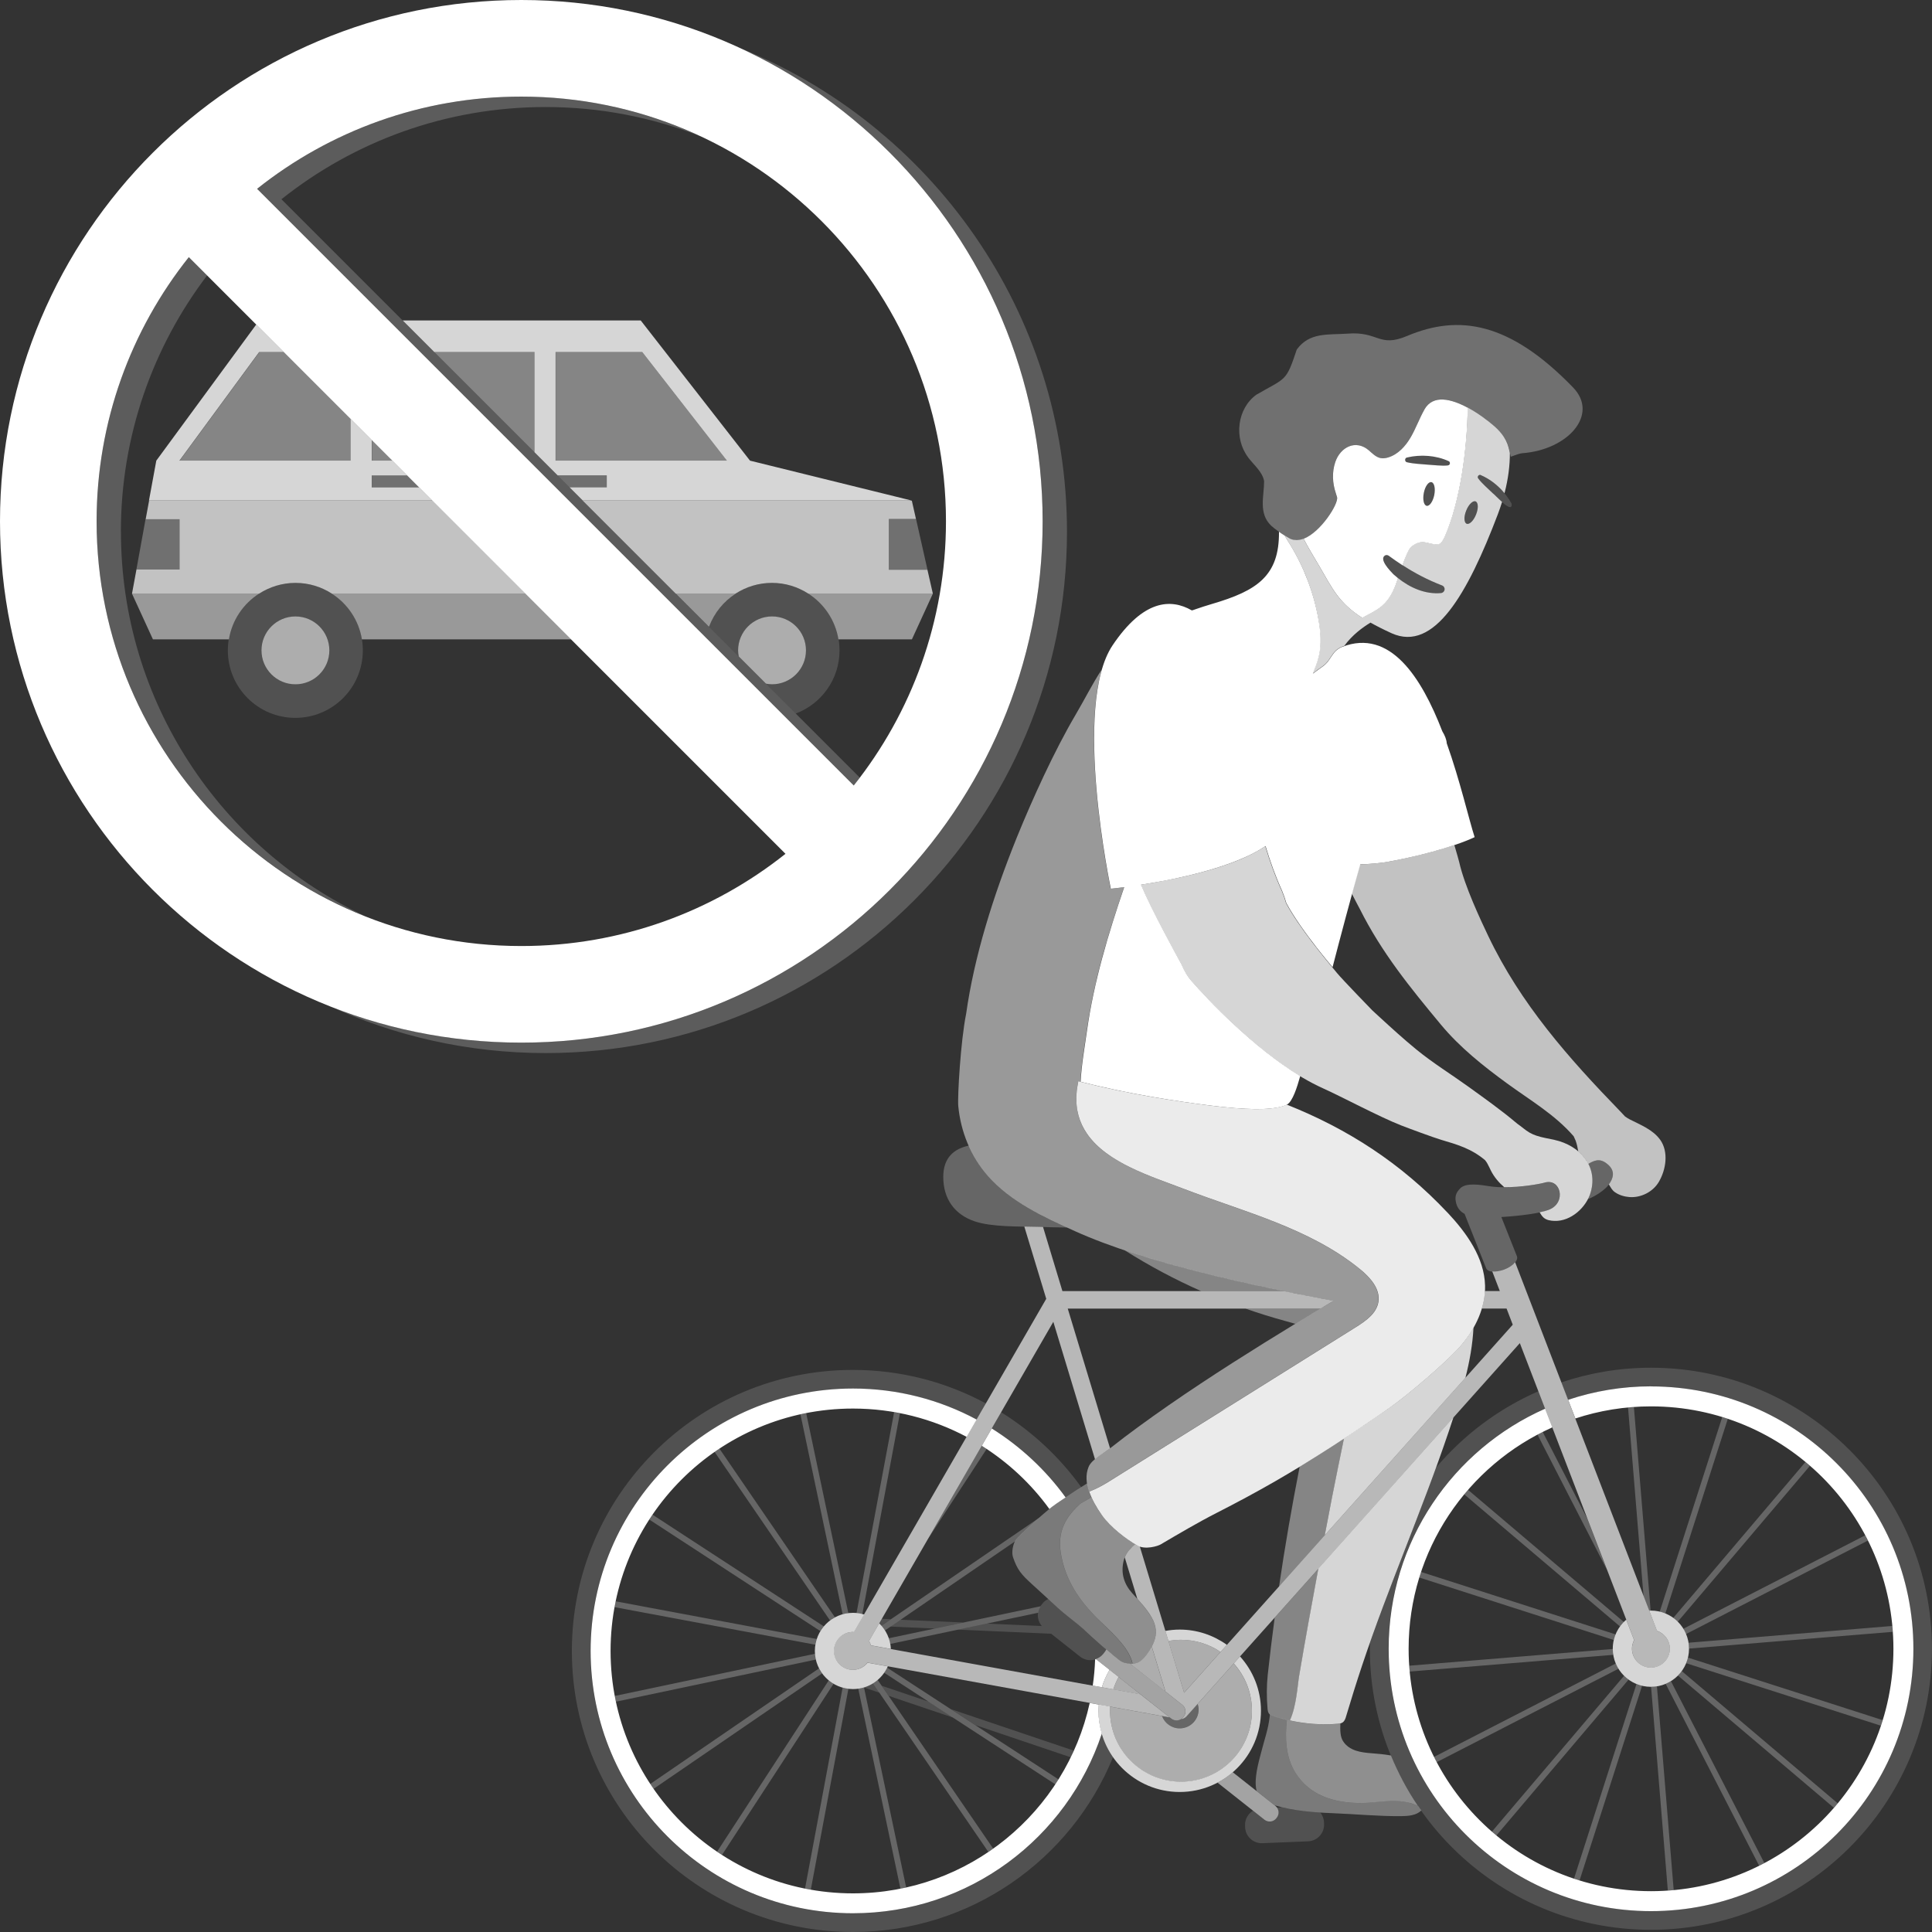
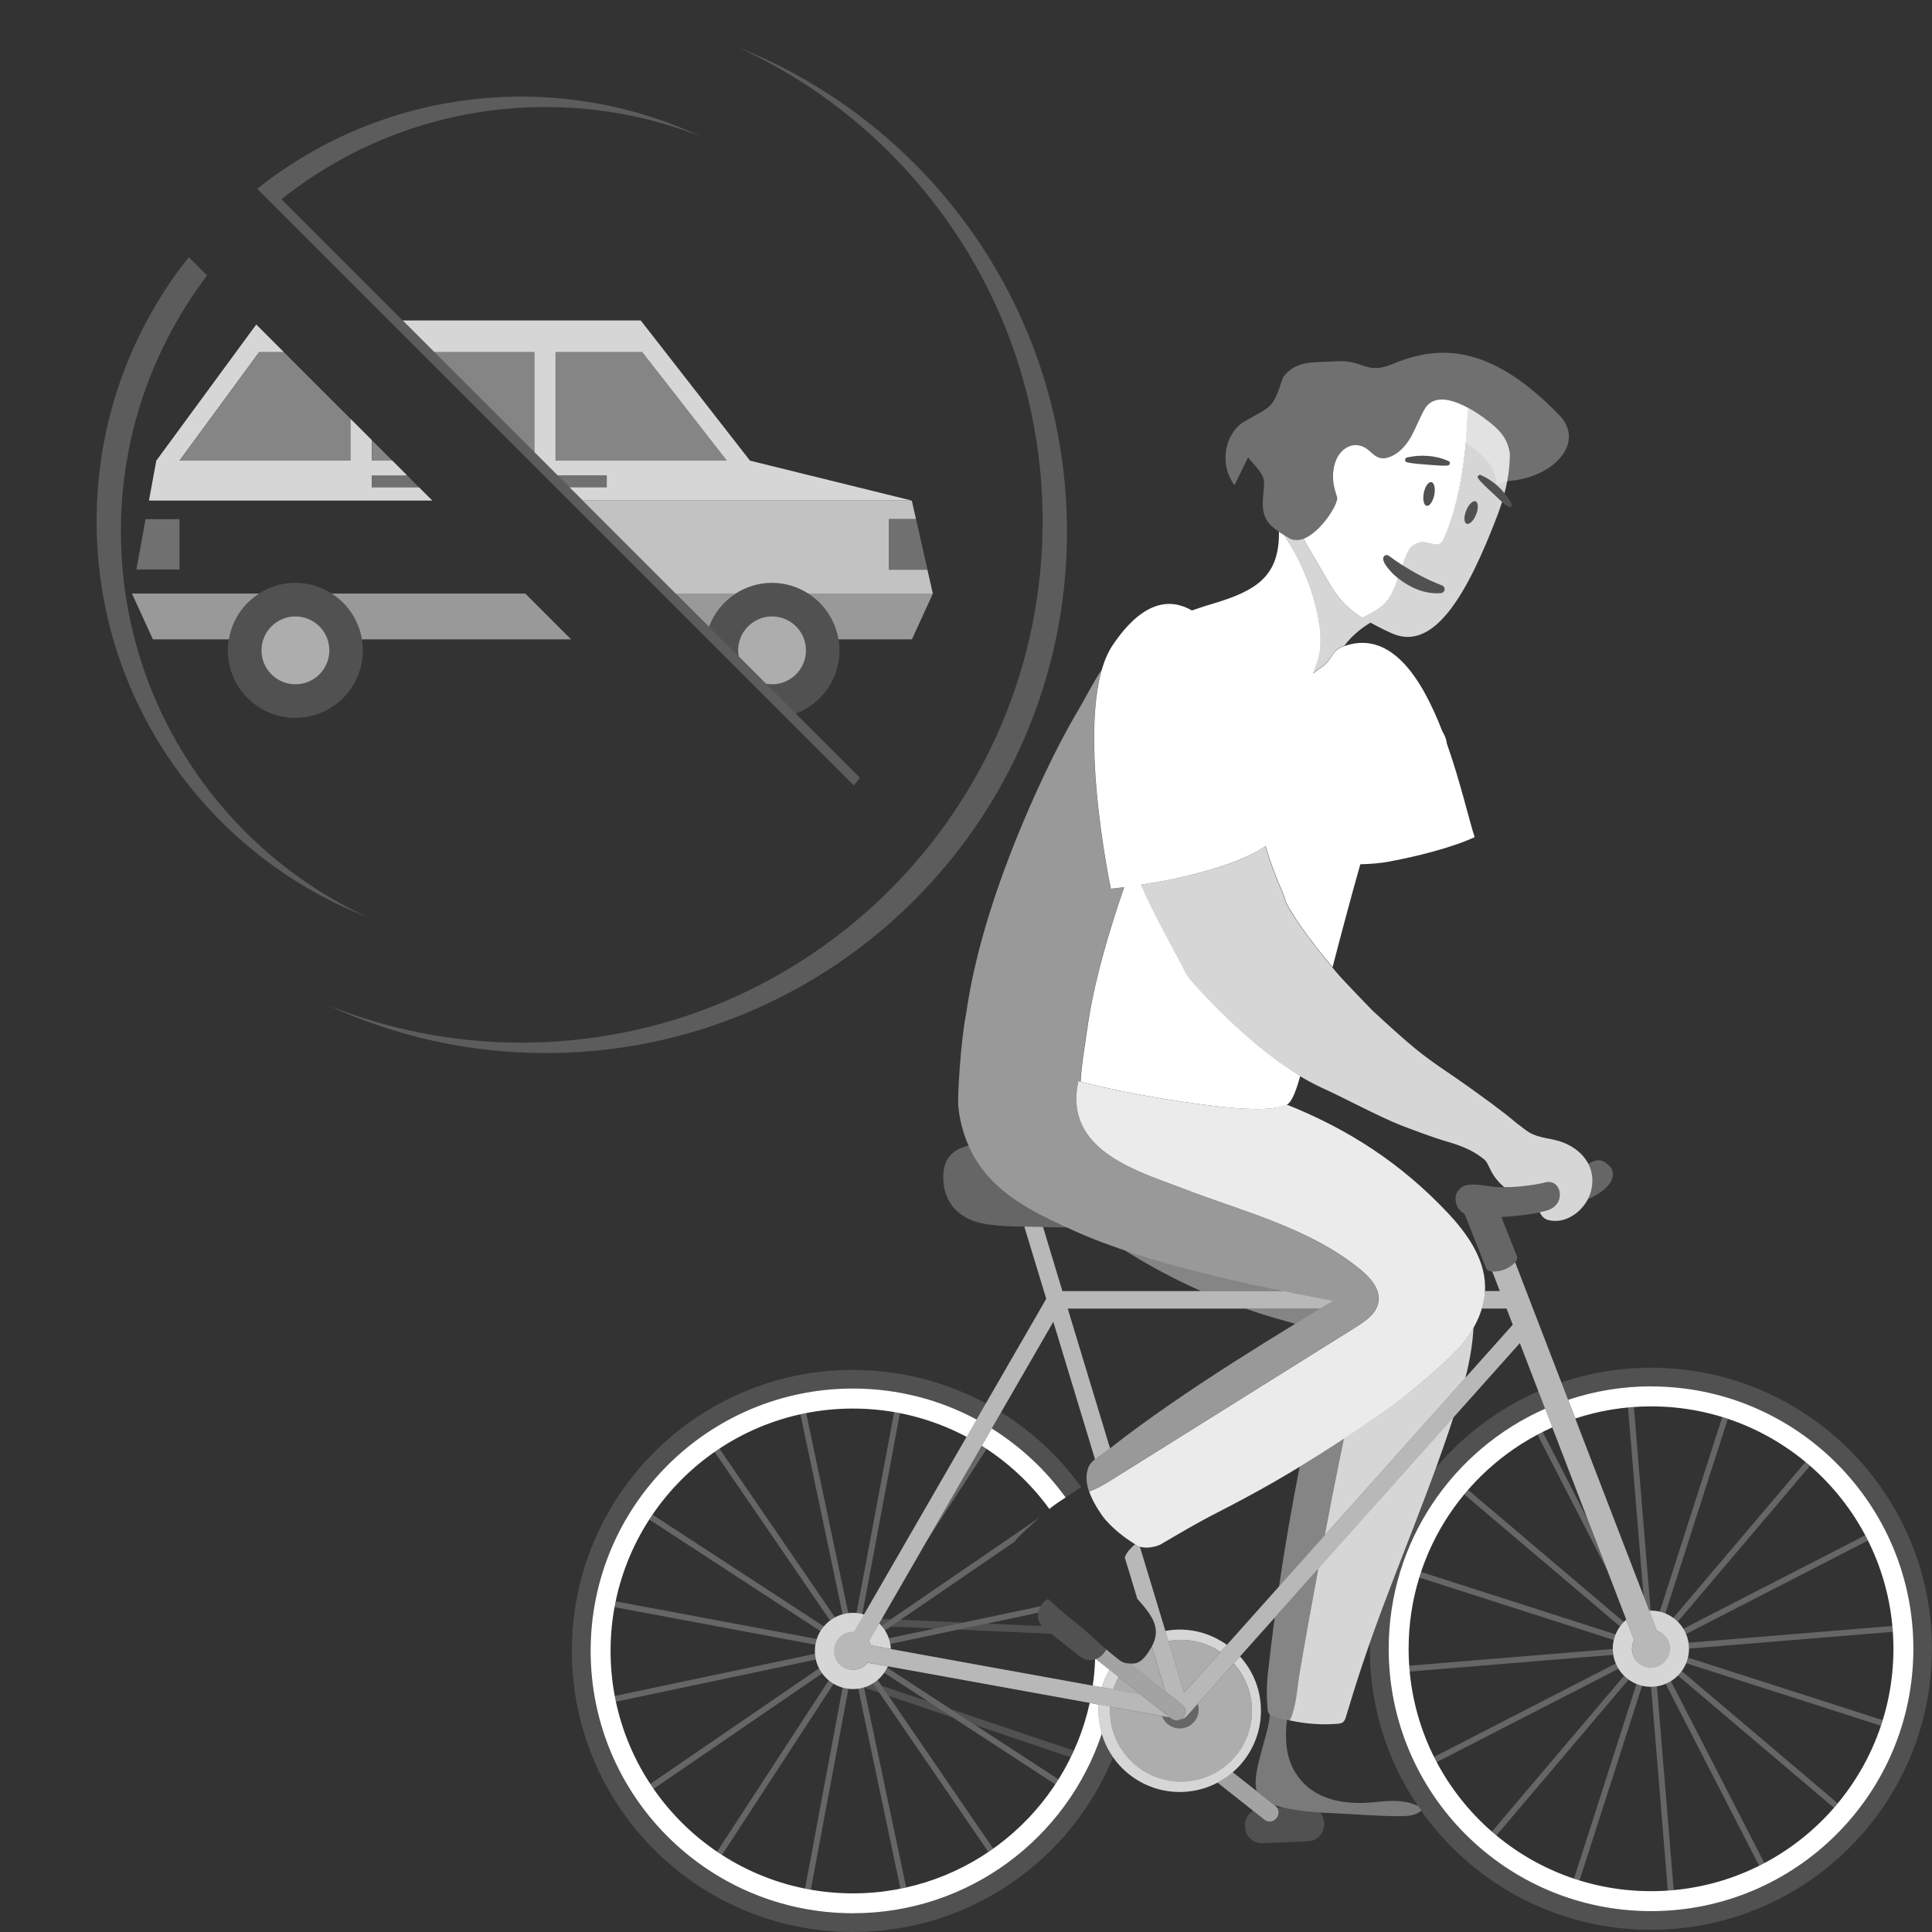
<svg xmlns="http://www.w3.org/2000/svg" viewBox="0 0 300 300">
  <rect x="0" y="0" width="300" height="300" fill="#333333" stroke="none" />
  <g fill="#fff">
    <path d="m 224.78 188.31 c -7.27 -7.73 -15.52 -13.02 -24.98 -16.79 -1.16 .62 -3.67 .72 -4.9 .7 -2.04 -.03 -4.35 -.23 -6.95 -.55 -3.01 -.38 -6.01 -.82 -8.99 -1.33 -3.8 -.65 -7.52 -1.44 -11.19 -2.36 -.11 -.03 -.22 -.06 -.33 -.09 -.13 .66 -.24 1.33 -.28 1.99 -.17 2.46 .47 4.47 1.62 6.15 3.13 4.58 10.08 6.67 15.03 8.57 9.33 3.59 19.48 6.05 27.38 12.48 1.57 1.28 3.16 3.05 2.85 5.06 -.28 1.81 -1.98 2.99 -3.53 3.96 -12.72 7.95 -25.43 15.9 -38.15 23.85 -1 .63 -2.11 1.26 -3.23 1.65 .42 1.23 1.13 2.47 1.96 3.66 1.31 1.87 3.77 3.73 5.47 4.71 1.26 .73 3.25 .1 3.66 -.15 2.71 -1.59 5.72 -3.38 8.82 -4.96 3.02 -1.54 6 -3.14 8.94 -4.83 6.06 -3.49 11.9 -7.34 17.64 -11.31 2.77 -1.92 9.18 -7.33 11.35 -9.91 s 3.72 -5.83 3.63 -9.2 c -.12 -4.33 -2.85 -8.14 -5.81 -11.3 z" opacity=".9" />
-     <path d="m 175.82 247.4 c -1.21 -1.34 -1.88 -3.07 -1.3 -5.2 .29 -1.06 1.01 -1.77 1.74 -2.42 -1.68 -1.01 -3.94 -2.76 -5.18 -4.53 -.63 -.9 -1.19 -1.83 -1.61 -2.76 -.56 .32 -1.12 .64 -1.68 .97 -2.18 1.96 -3.63 4.19 -3.07 7.69 .68 4.26 2.93 7.45 5.85 10.34 1.74 1.73 4.09 3.68 5.04 6 .11 .26 .19 .54 .26 .82 .09 -.01 .18 -.01 .27 -.01 .81 -.08 1.45 -.72 1.92 -1.38 1.09 -1.5 1.79 -2.97 1.2 -4.78 -.53 -1.63 -2.32 -3.48 -3.44 -4.74 z m 40.16 25.19 c -1 -.18 -2.01 -.27 -2.92 -.34 -1.71 -.12 -3.57 -.37 -4.53 -1.91 -.43 -.69 -.44 -1.69 -.4 -2.72 -.15 .04 -.3 .05 -.45 .06 -2.47 .19 -4.96 .01 -7.38 -.52 -.16 -.04 -.31 -.08 -.47 -.12 -.31 2.81 -.22 5.72 1.3 8.19 2.22 3.6 6.02 4.71 10 4.74 2.69 .02 4.99 -.7 7.68 -.04 .47 .12 .93 .28 1.37 .5 -1.66 -2.45 -3.06 -5.08 -4.2 -7.84 z" opacity=".45" />
    <path d="m 220.18 280.43 c -.44 -.21 -.91 -.38 -1.37 -.5 -2.7 -.67 -4.99 .05 -7.68 .04 -3.97 -.02 -7.78 -1.13 -10 -4.74 -1.53 -2.48 -1.61 -5.39 -1.3 -8.19 -.75 -.18 -1.49 -.38 -2.21 -.63 -.15 -.05 -.3 -.12 -.42 -.21 -.05 .41 -.1 .82 -.17 1.22 -.23 1.43 -.71 2.81 -1.07 4.22 -.35 1.37 -1.07 3.67 -.97 5.53 .02 .33 .06 .65 .14 .94 l 2.81 2.22 c 2.91 .87 5.95 1.1 8.98 1.22 3.56 .14 7.12 .49 10.69 .46 1.1 -.01 2.33 -.12 3.09 -.88 -.17 -.24 -.34 -.47 -.5 -.71 z" opacity=".35" />
-     <path d="m 170.56 251.49 c -2.91 -2.89 -5.17 -6.08 -5.85 -10.34 -.56 -3.5 .89 -5.73 3.07 -7.69 .56 -.32 1.12 -.64 1.68 -.97 -.13 -.3 -.25 -.6 -.35 -.9 -.14 -.42 -.24 -.84 -.31 -1.25 -1.99 1.22 -5.06 3.31 -5.45 3.62 -1.68 1.38 -5.11 4.43 -5.62 5.15 -.44 .63 -.68 1.93 -.44 2.66 .68 2.02 1.34 2.74 2.89 4.16 1.34 1.21 2.66 2.44 3.99 3.66 1.4 1.29 2.88 2.29 4.28 3.57 1.72 1.58 3.52 3.21 5.37 4.63 .6 .46 1.28 .55 2.02 .51 -.07 -.28 -.16 -.56 -.26 -.82 -.95 -2.32 -3.3 -4.27 -5.04 -6 z" opacity=".35" />
    <path d="m 198.05 280.43 l -6.63 -5.24 c -.72 .62 -1.51 1.17 -2.36 1.62 l 7.29 5.76 c .56 .44 1.38 .35 1.82 -.21 l .09 -.11 c .44 -.56 .35 -1.38 -.21 -1.82 z" opacity=".55" />
    <path d="m 177.1 263.09 l -41.86 -7.59 c -.07 -.24 -.17 -.47 -.3 -.68 l 28.62 -49.57 6.47 21.34 c .36 -.31 .76 -.6 1.16 -.87 .43 -.29 .84 -.57 1.18 -.82 -2.36 -7.79 -4.68 -15.44 -6.57 -21.7 h 39.24 c .68 -.41 1.35 -.82 2.03 -1.22 -.66 -.12 -1.34 -.25 -2.04 -.38 -.36 -.07 -.73 -.14 -1.09 -.21 -.31 -.06 -.62 -.12 -.94 -.18 -.48 -.09 -.96 -.19 -1.45 -.28 -.18 -.04 -.37 -.07 -.56 -.11 -.56 -.11 -1.13 -.23 -1.7 -.34 h -34.32 c -1.33 -4.39 -2.38 -7.88 -3.01 -9.96 -.26 -.01 -.51 -.01 -.77 -.02 -.64 -.02 -1.37 -.03 -2.13 -.04 0 .02 0 .03 .01 .05 l 3.39 11.17 -29.88 51.75 c -.05 0 -.1 -.02 -.16 -.02 -1.63 0 -2.94 1.32 -2.94 2.94 s 1.32 2.94 2.94 2.94 c .93 0 1.76 -.44 2.29 -1.12 l 46.92 8.51 -4.55 -3.59 z m 80.2 -9.85 l -22.03 -57.24 c -.34 .43 -.93 .85 -1.67 1.13 -.69 .26 -1.36 .36 -1.88 .3 l 1.17 3.04 h -2.32 c -.03 .46 -.08 .91 -.16 1.36 v .02 c -.08 .45 -.19 .9 -.32 1.34 h 3.85 l .96 2.51 -51.03 57.15 c -1.39 -4.59 -3.96 -13.07 -6.88 -22.71 -.15 -.05 -.3 -.11 -.44 -.18 -.09 -.05 -.19 -.12 -.29 -.18 -.65 .57 -1.27 1.19 -1.61 2.05 l 1.95 6.42 c 1.04 1.16 2.25 2.59 2.67 3.88 .43 1.31 .17 2.45 -.42 3.54 l 2.12 6.99 2.62 2.07 c .56 .44 .66 1.26 .21 1.82 l -.09 .11 c -.09 .12 -.2 .21 -.32 .28 h .03 c .05 -.01 .1 -.01 .14 -.02 .25 -.06 .49 -.19 .68 -.4 l 51.76 -57.96 17.75 46.12 c -.21 .4 -.33 .85 -.33 1.33 0 1.63 1.32 2.94 2.94 2.94 s 2.94 -1.32 2.94 -2.94 c 0 -1.29 -.84 -2.38 -2 -2.77 h -.01 z" opacity=".65" />
    <path d="m 129.65 251.14 l -17.94 -26.2 c -.25 .17 -.5 .34 -.75 .51 l 17.93 26.18 c .24 -.18 .5 -.35 .77 -.5 z m -2.83 3.36 l -31.24 -5.85 c -.06 .3 -.11 .6 -.17 .9 l 31.19 5.84 c .05 -.3 .12 -.6 .22 -.89 z m 4.91 -4.01 l -6.55 -31.07 c -.3 .06 -.6 .12 -.89 .19 l 6.55 31.06 c .29 -.08 .59 -.14 .89 -.18 z m -3.81 2.05 l -26.61 -17.35 c -.17 .25 -.33 .51 -.5 .76 l 26.58 17.33 c .16 -.26 .34 -.51 .53 -.74 z m 5.98 -1.9 l 5.84 -31.2 c -.3 -.06 -.6 -.11 -.9 -.16 l -5.84 31.2 c .31 .03 .6 .09 .9 .16 z m -7.36 6.16 l -31.09 6.55 c .06 .3 .11 .6 .18 .89 l 31.05 -6.54 c -.07 -.29 -.11 -.59 -.14 -.9 z m 4.3 5.26 l -5.84 31.21 c .3 .06 .6 .11 .9 .16 l 5.84 -31.19 c -.31 -.04 -.6 -.1 -.89 -.18 z m -2.16 -1.12 l -17.34 26.6 c .25 .17 .51 .33 .77 .49 l 17.33 -26.58 c -.26 -.16 -.52 -.33 -.75 -.52 z m -1.51 -1.87 l -26.21 17.95 c .17 .25 .34 .51 .51 .76 l 26.18 -17.93 c -.18 -.25 -.34 -.5 -.48 -.78 z m 6.1 3.15 l 6.55 31.06 c .3 -.06 .59 -.13 .89 -.2 l -6.55 -31.06 c -.29 .09 -.59 .15 -.89 .19 z m 19.17 -37.72 l -8.42 14.58 9.19 -14.09 c -.25 -.17 -.51 -.33 -.77 -.49 z m -15.15 35.24 l 26.58 17.33 c .17 -.25 .33 -.51 .49 -.77 l -26.61 -17.35 c -.13 .28 -.28 .54 -.46 .79 z m -1.74 1.65 l 17.93 26.19 c .25 -.17 .5 -.35 .74 -.53 l -17.94 -26.2 c -.23 .2 -.48 .38 -.74 .54 z m 26.03 -11.97 l -23.58 4.97 c .1 .28 .18 .58 .24 .88 l 22.96 -4.84 c .05 -.35 .18 -.7 .38 -1.01 z m -3.83 -10.29 c .35 -.5 2.11 -2.12 3.71 -3.52 l -24.6 16.84 c .2 .23 .39 .47 .55 .73 l 20.22 -13.85 c .04 -.07 .08 -.14 .12 -.2 z m 92.09 -58.15 c -1.17 -1.13 -2.03 -.96 -3.21 -.25 .65 1.25 .85 2.74 .38 4.38 -.11 .37 -.26 .73 -.44 1.09 .8 -.32 1.51 -.71 2.31 -1.33 1.28 -.99 2.27 -2.62 .97 -3.89 z m -9.98 2.66 c -1.2 .34 -5.63 1.03 -8.55 .56 -1.52 -.24 -3.66 -.58 -4.55 .31 -.73 .74 -.9 1.35 -.64 2.35 .22 .82 .72 1.32 1.3 1.63 l 3.34 8.43 c .25 .64 1.53 .75 2.84 .24 1.32 -.51 2.19 -1.45 1.95 -2.08 l -2.42 -6.1 c 2.84 -.17 6.2 -.59 7.5 -1.16 2.6 -1.13 1.71 -4.87 -.77 -4.17 z m -86.48 -1.08 c -1.22 -1.39 -2.2 -2.98 -2.95 -4.67 -2.26 .49 -3.96 1.83 -3.96 4.86 0 3.47 1.81 5.85 4.85 6.89 2.68 .92 7.04 .79 9.88 .87 1.5 .05 3.01 .08 4.52 .1 -4.53 -2.07 -9.07 -4.34 -12.34 -8.06 z m 97.5 71.23 l -30.22 -9.7 c -.1 .29 -.2 .57 -.29 .86 l 30.23 9.71 c .07 -.3 .16 -.59 .28 -.87 z m 7.71 -3.24 l 9.7 -30.22 c -.29 -.1 -.57 -.2 -.86 -.29 l -9.71 30.23 c .3 .07 .59 .16 .87 .28 z m -6.44 1.31 l -24.2 -20.52 c -.2 .23 -.4 .45 -.6 .69 l 24.21 20.53 c .18 -.25 .37 -.48 .59 -.7 z m 10.12 4.13 l 31.63 -2.6 c -.02 -.3 -.04 -.61 -.07 -.91 l -31.64 2.6 c .05 .3 .08 .6 .08 .91 z m -.46 -2.26 l 28.23 -14.51 c -.14 -.27 -.27 -.54 -.42 -.81 l -28.24 14.51 c .16 .26 .3 .53 .42 .81 z m -1.29 -1.91 l 20.52 -24.2 c -.23 -.2 -.45 -.4 -.69 -.6 l -20.53 24.21 c .25 .18 .48 .37 .7 .59 z m 1.31 6.44 l 30.22 9.7 c .1 -.29 .2 -.57 .29 -.86 l -30.23 -9.71 c -.07 .3 -.16 .59 -.28 .87 z m -3.18 3.22 l 14.51 28.23 c .27 -.14 .54 -.27 .81 -.42 l -14.51 -28.24 c -.26 .16 -.53 .3 -.81 .42 z m -8.21 -5.43 l -31.63 2.6 c .02 .3 .04 .61 .07 .91 l 31.64 -2.6 c -.05 -.3 -.08 -.6 -.08 -.91 z m 5.94 5.88 l 2.6 31.63 c .3 -.02 .61 -.04 .91 -.07 l -2.6 -31.64 c -.3 .05 -.6 .08 -.91 .08 z m 4.17 -1.75 l 24.2 20.52 c .2 -.23 .4 -.46 .6 -.69 l -24.21 -20.53 c -.18 .25 -.37 .48 -.59 .7 z m -6.44 1.31 l -9.7 30.22 c .29 .1 .57 .2 .86 .29 l 9.71 -30.23 c -.3 -.07 -.59 -.16 -.87 -.28 z m -3.22 -3.18 l -28.23 14.51 c .14 .27 .27 .54 .42 .81 l 28.24 -14.51 c -.16 -.26 -.3 -.53 -.42 -.81 z m 1.29 1.91 l -20.52 24.2 c .23 .2 .45 .4 .69 .6 l 20.53 -24.21 c -.25 -.18 -.48 -.37 -.7 -.59 z m -5.71 -24.41 l -6.93 -13.48 c -.27 .14 -.54 .27 -.81 .42 l 10.79 21 z m 9.61 14.31 c .08 0 .15 -.02 .23 -.02 l -2.6 -31.63 c -.3 .02 -.61 .04 -.91 .07 l 2.41 29.32 z m -70.12 14.45 l -1.74 1.95 c -.19 .21 -.42 .34 -.68 .4 -.05 .01 -.09 .02 -.14 .02 -.01 0 -.02 0 -.03 0 -.45 .29 -1.06 .28 -1.5 -.07 l -.24 -.19 -1.21 -.22 c .42 1.11 1.49 1.91 2.75 1.91 1.63 0 2.94 -1.32 2.94 -2.94 0 -.3 -.06 -.58 -.14 -.86 z" opacity=".25" />
    <path d="m 183.58 264.73 l -8.13 -6.42 c -.58 -.01 -1.12 -.14 -1.61 -.51 -.69 -.53 -1.37 -1.1 -2.05 -1.68 -.08 .16 -.17 .32 -.29 .46 l -.17 .22 c -.31 .39 -.72 .67 -1.16 .82 l 11.71 9.25 c .56 .44 1.38 .35 1.82 -.21 l .09 -.11 c .44 -.56 .35 -1.38 -.21 -1.82 z" opacity=".55" />
-     <path d="m 193.8 71.02 c .91 1.2 2.24 2.25 2.49 3.69 .01 2.31 -.93 5 1.11 6.93 .54 .5 1.71 1.35 2.97 2.05 3.12 1.51 7.57 -5.26 7.24 -6.47 -.06 -.21 -.12 -.41 -.19 -.62 -.54 -1.59 -.61 -3.29 -.09 -4.83 .78 -2.34 3.18 -3.58 5.22 -1.82 .55 .47 1.09 1.04 1.8 1.19 .4 .08 .81 .02 1.2 -.1 1.53 -.47 2.69 -1.75 3.5 -3.14 s 1.34 -2.91 2.13 -4.31 c 2.25 -3.97 8.71 .73 10.8 2.55 2.23 1.94 2.3 3.42 2.61 4.78 .87 -.33 1.48 -.52 1.75 -.54 7.16 -.52 11.99 -6.02 7.92 -10.22 -9.88 -10.21 -17.76 -11.37 -25.77 -7.99 -4.41 1.86 -4.41 -.76 -9.28 -.36 -2.97 .21 -5.87 -.26 -7.85 2.47 -1.68 5.05 -1.62 4.32 -6.27 7.01 -2.96 2.13 -3.56 6.72 -1.27 9.74 z" opacity=".3" />
+     <path d="m 193.8 71.02 c .91 1.2 2.24 2.25 2.49 3.69 .01 2.31 -.93 5 1.11 6.93 .54 .5 1.71 1.35 2.97 2.05 3.12 1.51 7.57 -5.26 7.24 -6.47 -.06 -.21 -.12 -.41 -.19 -.62 -.54 -1.59 -.61 -3.29 -.09 -4.83 .78 -2.34 3.18 -3.58 5.22 -1.82 .55 .47 1.09 1.04 1.8 1.19 .4 .08 .81 .02 1.2 -.1 1.53 -.47 2.69 -1.75 3.5 -3.14 c 2.25 -3.97 8.71 .73 10.8 2.55 2.23 1.94 2.3 3.42 2.61 4.78 .87 -.33 1.48 -.52 1.75 -.54 7.16 -.52 11.99 -6.02 7.92 -10.22 -9.88 -10.21 -17.76 -11.37 -25.77 -7.99 -4.41 1.86 -4.41 -.76 -9.28 -.36 -2.97 .21 -5.87 -.26 -7.85 2.47 -1.68 5.05 -1.62 4.32 -6.27 7.01 -2.96 2.13 -3.56 6.72 -1.27 9.74 z" opacity=".3" />
    <path d="m 162.94 234.32 c .15 -.13 .29 -.25 .43 -.35 .19 -.16 1.04 -.75 2.1 -1.45 -3.09 -4.27 -6.99 -7.9 -11.47 -10.71 l -1.55 2.69 c 4.1 2.58 7.67 5.91 10.5 9.82 z m 7.24 23.3 c -.04 .02 -.08 .03 -.13 .04 -.05 1.38 -.17 2.74 -.37 4.08 l 1.42 .26 c .29 -.96 .7 -1.86 1.19 -2.71 l -2.12 -1.67 z m .39 8.04 c 0 -.33 .03 -.65 .05 -.97 l -1.41 -.26 c -3.7 16.91 -18.75 29.57 -36.76 29.57 -20.79 0 -37.64 -16.85 -37.64 -37.64 s 16.85 -37.64 37.64 -37.64 c 6.38 0 12.39 1.6 17.66 4.4 l 1.55 -2.69 c -5.72 -3.07 -12.26 -4.82 -19.21 -4.82 -22.5 0 -40.74 18.24 -40.74 40.74 s 18.24 40.74 40.74 40.74 c 18.01 0 33.26 -11.69 38.64 -27.89 -.33 -1.13 -.52 -2.32 -.52 -3.56 z m 85.8 -50.39 c -4.5 0 -8.82 .74 -12.87 2.09 l 1.12 2.9 c 3.7 -1.22 7.65 -1.88 11.75 -1.88 20.79 0 37.64 16.85 37.64 37.64 s -16.85 37.64 -37.64 37.64 -37.64 -16.85 -37.64 -37.64 c 0 -15.33 9.17 -28.51 22.32 -34.38 l -1.12 -2.9 c -14.31 6.32 -24.3 20.63 -24.3 37.28 0 22.5 18.24 40.74 40.74 40.74 s 40.74 -18.24 40.74 -40.74 -18.24 -40.74 -40.74 -40.74 z m -27.39 -85.28 c -.92 -2.86 -2.26 -8.75 -4.33 -14.57 -.03 -.57 -.29 -1.21 -.69 -1.87 -3.25 -8.41 -8.11 -15.97 -15.53 -13.11 -1.67 .64 -1.67 2.1 -3.04 3.05 -.51 .36 -1.02 .73 -1.52 1.11 .35 -.88 .7 -1.75 .92 -2.67 .45 -1.9 .28 -3.9 -.07 -5.82 -.73 -4.08 -2.23 -8.02 -4.39 -11.55 -.29 -.47 -.59 -.93 -.86 -1.41 -.31 -.19 -.6 -.39 -.87 -.58 .06 6.85 -3.38 9.15 -10.4 11.21 -.91 .27 -1.79 .55 -2.64 .85 s -.19 .05 -.5 .15 c -3.29 -1.89 -7.55 -1.63 -12.29 5.41 -6.3 9.36 -.28 37.81 -.28 37.81 s .79 -.08 2.08 -.25 c -2.49 7.28 -4.7 14.64 -5.78 22.27 -.35 2.52 -.85 5.26 -.99 7.96 3.68 .92 7.39 1.71 11.19 2.36 2.99 .51 5.98 .96 8.99 1.33 2.6 .33 4.91 .52 6.95 .55 1.24 .02 3.78 -.07 4.93 -.71 .85 -.48 1.54 -2.63 2.04 -4.42 -7.31 -4.43 -14.27 -11.77 -17.02 -14.93 -.48 -.55 -.99 -1.41 -1.41 -2.41 -.75 -1.36 -4.62 -8.4 -6.29 -12.37 1.01 -.16 2.14 -.35 3.34 -.57 .07 -.01 .14 -.03 .22 -.04 .32 -.06 .64 -.12 .96 -.19 .1 -.02 .19 -.04 .29 -.06 .32 -.07 .65 -.13 .98 -.21 .09 -.02 .17 -.04 .26 -.06 .84 -.18 1.68 -.38 2.53 -.6 .05 -.01 .11 -.03 .16 -.04 .36 -.09 .72 -.19 1.08 -.29 l .33 -.09 .93 -.27 c .12 -.04 .24 -.07 .35 -.11 .31 -.1 .62 -.19 .93 -.29 .1 -.03 .2 -.06 .3 -.1 .4 -.13 .8 -.27 1.18 -.41 .41 -.15 .8 -.3 1.19 -.46 .06 -.02 .11 -.05 .17 -.07 .32 -.13 .63 -.26 .93 -.4 .1 -.04 .19 -.09 .29 -.13 .26 -.12 .52 -.25 .77 -.37 .1 -.05 .2 -.1 .29 -.15 .25 -.13 .49 -.27 .73 -.4 .08 -.05 .16 -.09 .24 -.14 .3 -.18 .59 -.36 .87 -.55 0 0 .01 -.01 .01 -.01 .71 2.36 1.54 4.69 2.57 6.95 .27 .65 .48 1.28 .66 1.9 1.18 2.2 3.04 4.77 4.76 6.98 .13 .16 .25 .32 .38 .48 .12 .15 .23 .29 .35 .44 .23 .28 .44 .55 .66 .82 .1 .12 .19 .24 .29 .35 .19 .23 .37 .45 .54 .65 .03 .04 .07 .09 .11 .13 .03 .04 .06 .07 .09 .11 1.18 -4.55 2.91 -11.08 4.31 -15.98 1.63 -.03 3.18 -.18 4.43 -.41 3.86 -.69 9.82 -2.15 13.37 -3.82 z m -7.79 -66.41 c -.79 1.4 -1.33 2.93 -2.13 4.31 s -1.96 2.67 -3.5 3.14 c -.39 .12 -.81 .18 -1.2 .1 -.71 -.15 -1.25 -.71 -1.8 -1.19 -2.04 -1.76 -4.44 -.51 -5.22 1.82 -.52 1.55 -.45 3.24 .09 4.83 .07 .2 .13 .41 .19 .62 .26 .97 -2.49 5.4 -5.19 6.45 .75 1.47 1.61 2.84 2.44 4.26 2.03 3.47 2.97 5.65 6.66 8.02 1.02 -.58 2.15 -1.07 3.04 -1.82 .32 -.27 .61 -.58 .87 -.91 .69 -.89 1.16 -1.95 1.51 -3.03 .04 -.12 .09 -.26 .13 -.41 -.24 -.2 -.48 -.4 -.71 -.6 -.5 -.52 -2.33 -2.38 -1.26 -2.94 .17 -.07 .36 -.04 .51 .05 .72 .53 1.43 1.02 2.15 1.49 .48 -1.31 1.02 -2.6 1.41 -2.9 1.82 -1.39 2.54 -.21 4.13 -.35 .53 -.05 .87 -.82 1.05 -1.22 2.38 -5.41 3.47 -13.62 3.55 -19.99 -2.53 -1.36 -5.38 -2.11 -6.73 .28 z m 1.52 13.29 c -.21 1.01 -.73 1.76 -1.18 1.67 s -.64 -.98 -.44 -2 .73 -1.76 1.18 -1.67 .64 .98 .44 2 z m 2.13 -4.6 c -.95 .11 -2.24 -.07 -3.19 -.12 -1.05 -.1 -2.09 -.12 -3.17 -.37 -.37 -.07 -.39 -.63 -.03 -.73 2.14 -.51 4.51 -.35 6.52 .57 .29 .15 .19 .62 -.13 .64 z" />
-     <path d="m 257.78 176.97 c -1.13 -1.57 -3.07 -2.31 -4.73 -3.16 -.2 -.1 -.43 -.25 -.69 -.43 -.01 0 -.01 -.01 -.02 -.01 -.24 -.27 -.48 -.53 -.73 -.78 -8.06 -8.31 -15.51 -16.73 -20.54 -27.3 -1.14 -2.4 -3.64 -7.68 -4.48 -11.4 -.07 -.29 -.36 -1.33 -.76 -2.68 -3.34 1.13 -7.37 2.07 -10.24 2.59 -1.24 .22 -2.79 .38 -4.43 .41 -.4 1.41 -.83 2.95 -1.26 4.54 .53 1.07 1.06 2.01 1.26 2.41 3.38 6.75 7.81 12.2 12.59 17.95 2.95 3.55 6.57 6.42 10.28 9.13 3.56 2.6 7.4 4.82 10.33 8.2 .11 .22 .21 .44 .3 .67 .2 .54 .31 1.11 .41 1.68 .65 .55 1.18 1.2 1.56 1.94 1.18 -.71 2.04 -.88 3.21 .25 .95 .92 .68 2.02 -.02 2.94 .29 .43 .46 .88 .98 1.23 .65 .44 1.44 .67 2.22 .73 1.8 .13 3.66 -.81 4.57 -2.37 1.1 -1.88 1.55 -4.64 .2 -6.53 z" opacity=".7" />
    <path d="m 142.24 80.58 h -4.21 v 7.89 h 5.99 z" opacity=".3" />
    <path d="m 22.6 80.62 h 5.27 v 7.81 h -6.69 z" opacity=".3" />
    <path d="m 108.83 21.19 c -8.47 -3.96 -17.92 -6.19 -27.88 -6.19 -15.5 0 -29.76 5.36 -41.02 14.32 l 92.65 92.65 c .32 -.4 .62 -.82 .93 -1.22 l -89.81 -89.81 c 11.27 -8.97 25.52 -14.32 41.02 -14.32 8.51 0 16.64 1.63 24.11 4.57 z m -90.06 61.38 c 0 -14.95 4.99 -28.73 13.39 -39.8 l -2.84 -2.84 c -8.97 11.27 -14.32 25.52 -14.32 41.02 0 27.89 17.36 51.74 41.85 61.38 -22.48 -10.52 -38.07 -33.33 -38.07 -59.76 z m 95.9 -75.2 c 27.86 12.8 47.23 40.94 47.23 73.58 0 44.68 -36.27 80.95 -80.95 80.95 -10.58 0 -20.68 -2.06 -29.94 -5.75 10.27 4.72 21.68 7.37 33.72 7.37 44.68 0 80.95 -36.27 80.95 -80.95 0 -34.1 -21.14 -63.28 -51.01 -75.2 z" fill-rule="evenodd" opacity=".2" />
    <path d="m 241.4 177 c -.96 -.21 -1.95 -.35 -2.87 -.67 -.35 -.12 -.69 -.27 -1.01 -.45 -.69 -.4 -1.27 -.95 -1.93 -1.4 -2.38 -2.02 -5.01 -3.88 -7.51 -5.69 -2.7 -1.95 -5.55 -3.7 -8.12 -5.8 -2.02 -1.65 -3.93 -3.4 -5.85 -5.16 l -1.01 -.93 s -4.55 -4.68 -5.5 -5.82 c -1.86 -2.23 -5.89 -7.08 -7.9 -10.84 -.18 -.62 -.39 -1.25 -.66 -1.9 -1.03 -2.26 -1.86 -4.6 -2.57 -6.95 -4.77 3.3 -13.8 5.13 -19.32 5.99 1.67 3.97 5.53 11.01 6.29 12.37 .41 1 .93 1.86 1.41 2.41 3.2 3.67 12.06 13 20.58 16.83 3 1.35 8.68 4.4 12.11 5.75 1.14 .45 5.07 1.9 6.25 2.25 2.46 .73 4.66 1.35 6.81 3.16 .13 .17 .26 .34 .35 .51 .21 .36 .37 .75 .56 1.12 .51 1.01 1.23 1.85 2.07 2.57 2.57 .01 5.37 -.46 6.29 -.72 2.48 -.7 3.37 3.04 .77 4.17 -.37 .16 -.92 .31 -1.57 .45 .19 .3 .37 .61 .64 .84 .45 .38 1.08 .47 1.67 .49 2.52 .09 4.95 -2.07 5.63 -4.47 1.17 -4.09 -1.77 -7.25 -5.6 -8.1 z m -103.06 79.06 c -.08 -1.57 -.76 -2.97 -1.82 -3.99 l -1.58 2.74 c .13 .21 .23 .44 .3 .68 l 3.1 .56 z m -3.61 2.11 c -.54 .68 -1.36 1.12 -2.29 1.12 -1.63 0 -2.94 -1.32 -2.94 -2.94 s 1.32 -2.94 2.94 -2.94 c .05 0 .1 .01 .16 .02 l 1.58 -2.73 c -.55 -.17 -1.13 -.26 -1.73 -.26 -3.27 0 -5.92 2.65 -5.92 5.92 s 2.65 5.92 5.92 5.92 c 2.42 0 4.49 -1.45 5.41 -3.53 l -3.12 -.56 z m 94.07 -52.02 c -.53 .94 -1.15 1.83 -1.83 2.64 -2.17 2.58 -8.58 8 -11.35 9.91 -2.29 1.58 -4.61 3.14 -6.93 4.67 -.64 3.07 -1.26 6.14 -1.87 9.22 -.38 1.93 -.74 3.86 -1.11 5.8 l 21.84 -24.45 c .65 -2.56 1.12 -5.15 1.25 -7.78 z m -24.09 37.43 c -1.03 5.54 -2.04 11.09 -2.98 16.64 -.25 1.47 -.42 4.76 -1.44 6.93 2.42 .53 4.91 .72 7.38 .52 .28 -.02 .58 -.05 .81 -.21 .32 -.22 .45 -.61 .55 -.98 .78 -2.62 1.6 -5.24 2.46 -7.82 4.1 -12.3 9.35 -24.15 13.48 -36.41 .24 -.72 .48 -1.44 .72 -2.17 l -20.98 23.49 z m -23.76 9.66 c .16 .53 .32 1.06 .48 1.57 .63 -.11 1.28 -.18 1.95 -.18 2.28 0 4.39 .69 6.15 1.88 l .98 -1.1 c -2.07 -1.48 -4.6 -2.37 -7.34 -2.37 -.76 0 -1.5 .08 -2.22 .21 z m -8.66 6.05 c -.5 .85 -.9 1.75 -1.19 2.71 l 1.77 .32 c .21 -.67 .5 -1.31 .83 -1.92 z m 84.06 -9.2 c -.09 0 -.17 .01 -.26 .01 l 1.2 3.13 c 1.16 .4 2 1.48 2 2.77 0 1.63 -1.32 2.94 -2.94 2.94 s -2.94 -1.32 -2.94 -2.94 c 0 -.48 .13 -.93 .33 -1.33 l -1.22 -3.17 c -1.27 1.09 -2.09 2.7 -2.09 4.51 0 3.27 2.65 5.92 5.92 5.92 s 5.92 -2.65 5.92 -5.92 -2.65 -5.92 -5.92 -5.92 z m -64.78 8.2 c 1.75 1.95 2.83 4.52 2.83 7.35 0 6.09 -4.94 11.02 -11.02 11.02 s -11.02 -4.94 -11.02 -11.02 c 0 -.22 .02 -.44 .03 -.65 l -1.78 -.32 c -.03 .32 -.05 .65 -.05 .97 0 6.97 5.65 12.62 12.62 12.62 s 12.62 -5.65 12.62 -12.62 c 0 -3.25 -1.24 -6.2 -3.25 -8.43 l -.96 1.08 z m 38.35 -184.52 c 1.43 .61 2.7 1.61 3.7 2.82 .58 -2.24 .84 -4.33 .83 -6.24 -.25 -1.21 -.55 -2.56 -2.49 -4.24 -.84 -.73 -2.38 -1.92 -4.07 -2.83 -.08 6.37 -1.17 14.58 -3.55 19.99 -.18 .41 -.52 1.18 -1.05 1.22 -1.59 .14 -2.3 -1.04 -4.13 .35 -.39 .3 -.93 1.59 -1.41 2.9 1.94 1.26 3.92 2.3 6.2 3.18 .32 .14 .46 .51 .31 .82 -.09 .2 -.28 .32 -.48 .35 -2.44 .23 -4.83 -.82 -6.72 -2.34 -.05 .15 -.09 .29 -.13 .41 -.35 1.08 -.82 2.14 -1.51 3.03 -.26 .33 -.55 .64 -.87 .91 -.89 .75 -2.02 1.24 -3.04 1.82 -3.69 -2.37 -4.63 -4.55 -6.66 -8.02 -.82 -1.39 -1.65 -2.73 -2.39 -4.17 l -.07 -.07 c -.15 .06 -.29 .1 -.44 .13 -.05 .01 -.11 .02 -.16 .03 -.12 .02 -.24 .04 -.36 .04 -.1 .01 -.19 0 -.28 -.01 s -.17 -.01 -.26 -.02 c -.18 -.03 -.36 -.09 -.54 -.17 -.31 -.17 -.62 -.35 -.91 -.54 .28 .48 .57 .94 .86 1.41 2.17 3.53 3.67 7.47 4.39 11.55 .34 1.92 .51 3.92 .07 5.82 -.1 .43 -.24 .84 -.38 1.26 -.06 .18 -.13 .35 -.19 .52 -.11 .3 -.23 .6 -.34 .89 .5 -.38 1 -.75 1.52 -1.11 1.37 -.95 1.37 -2.41 3.04 -3.05 .11 -.04 .22 -.08 .33 -.12 1.24 -1.7 2.87 -2.89 4.07 -3.61 .94 .53 2.01 1.07 3.28 1.65 6.62 2.99 11.81 -6.16 16.49 -18.47 .25 -.65 .46 -1.29 .66 -1.92 -.64 -.56 -1.28 -1.24 -1.47 -1.37 -.68 -.67 -1.67 -1.5 -2.24 -2.28 -.2 -.26 .08 -.64 .39 -.53 z m -.72 6.13 c -.38 .96 -1.04 1.6 -1.46 1.43 s -.46 -1.08 -.07 -2.04 c .38 -.96 1.04 -1.6 1.46 -1.43 s .46 1.08 .07 2.04 z m -140.73 -4.2 l 2.03 2.03 h 51.09 l -25.13 -6.2 -16.97 -21.77 h -36.96 l 4.91 4.91 h 15.57 v 15.57 l 3.59 3.59 h 7.62 v 1.86 h -5.75 z m -2.2 -4.17 v -16.86 h 13.46 l 13.14 16.86 z m -21.17 4.17 h -7.38 v -1.86 h 5.52 l -2.31 -2.31 h -3.21 v -3.21 l -3.26 -3.26 v 6.47 h -26.6 l 12.38 -16.86 h 3.83 l -4.28 -4.28 -15.52 21.14 -1.14 6.2 h 44 z" opacity=".8" />
    <path d="m 63.25 73.86 h -5.52 v 1.86 h 7.38 z" opacity=".3" />
    <path d="m 94.24 75.72 v -1.86 h -7.62 l 1.86 1.86 z" opacity=".3" />
    <path d="m 205.05 203.2 h -11.65 c 2.06 .72 4.14 1.37 6.24 1.94 .49 .13 1 .27 1.49 .42 1.3 -.79 2.61 -1.57 3.92 -2.36 z m -5.75 -2.72 c -8.03 -1.64 -16.99 -3.76 -24.68 -6.35 3.8 2.41 7.78 4.53 11.89 6.35 h 12.78 z m -1.37 50.72 c -.39 2.93 -.75 5.86 -1.07 8.8 -.19 1.77 -.19 3.52 -.04 5.29 .03 .31 .07 .65 .29 .87 .14 .14 .33 .2 .51 .27 .88 .3 1.78 .55 2.68 .74 1.02 -2.17 1.19 -5.45 1.44 -6.93 .95 -5.56 1.95 -11.1 2.98 -16.64 z m 3.88 -23.45 c -1.21 6.18 -2.29 12.38 -3.2 18.61 l 7.11 -7.96 c .37 -1.93 .72 -3.87 1.11 -5.8 .61 -3.08 1.23 -6.15 1.87 -9.22 -2.27 1.49 -4.56 2.95 -6.88 4.36 z m -115.52 -156.2 v -16.86 h 13.46 l 13.14 16.86 z m -18.83 -16.86 l 15.57 15.57 v -15.57 z m -9.72 13.65 v 3.21 h 3.21 z m -13.65 -13.65 h -3.83 l -12.38 16.86 h 26.6 v -6.47 z" opacity=".4" />
    <path d="m 147.64 265.38 l 3.82 2.49 14.8 5 c .17 -.34 .33 -.69 .49 -1.03 l -19.11 -6.45 z m 0 0 l 3.82 2.49 14.8 5 c .17 -.34 .33 -.69 .49 -1.03 l -19.11 -6.45 z m 17.82 -32.87 c .76 -.51 1.63 -1.08 2.43 -1.59 -3.34 -4.65 -7.58 -8.6 -12.44 -11.63 l -1.45 2.52 c 4.48 2.8 8.38 6.44 11.47 10.71 z m 5.62 36.7 c -5.38 16.2 -20.64 27.89 -38.64 27.89 -22.5 0 -40.74 -18.24 -40.74 -40.74 s 18.24 -40.74 40.74 -40.74 c 6.95 0 13.48 1.75 19.21 4.82 l 1.45 -2.51 c -6.15 -3.32 -13.18 -5.21 -20.66 -5.21 -24.1 0 -43.64 19.54 -43.64 43.64 s 19.54 43.64 43.64 43.64 c 18.26 0 33.89 -11.22 40.39 -27.14 -.77 -1.1 -1.36 -2.33 -1.75 -3.65 z m -33.09 -5.88 l 10.01 3.38 -3.82 -2.49 -7.25 -2.45 1.07 1.56 z m 0 0 l 10.01 3.38 -3.82 -2.49 -7.25 -2.45 1.07 1.56 z m -2.44 -1.95 c .01 -.01 .02 -.01 .02 -.02 -.45 .28 -.93 .51 -1.45 .66 l 2.43 .82 -1 -1.47 z m 0 0 c .01 -.01 .02 -.01 .02 -.02 -.45 .28 -.93 .51 -1.45 .66 l 2.43 .82 -1 -1.47 z m 1.3 -8.94 l 1.47 -1.01 -1.4 -.06 -.42 .73 c .13 .12 .26 .24 .37 .37 -.01 -.01 -.01 -.02 -.02 -.03 z m 1.42 .13 l 6.86 .31 4.47 -.94 -9.77 -.43 -1.56 1.07 z m 30.2 .6 c -1.4 -1.28 -2.88 -2.28 -4.28 -3.57 -.48 -.44 -.96 -.87 -1.43 -1.31 -.33 .16 -.63 .39 -.88 .7 l -.17 .22 c -.77 .98 -.72 2.35 .06 3.27 l .01 .01 -8.53 -.38 -4.46 .94 14.44 .64 4.49 3.55 c 1.11 .88 2.75 .69 3.63 -.43 l .17 -.22 c .12 -.15 .21 -.3 .29 -.46 -1.13 -.97 -2.24 -1.97 -3.32 -2.96 z m 36.53 28.29 c -1.99 -.12 -3.97 -.34 -5.9 -.81 l -.82 .03 c .34 .46 .35 1.1 -.02 1.57 l -.09 .11 c -.44 .56 -1.26 .66 -1.82 .21 l -1.78 -1.4 c -.77 .47 -1.28 1.33 -1.24 2.3 l .01 .27 c .06 1.42 1.27 2.53 2.69 2.47 l 7.1 -.29 c 1.42 -.06 2.53 -1.27 2.47 -2.69 l -.01 -.27 c -.02 -.57 -.24 -1.09 -.58 -1.51 z m 51.35 -69.08 c -4.87 0 -9.54 .81 -13.91 2.28 l 1.04 2.71 c 4.05 -1.35 8.37 -2.09 12.87 -2.09 22.5 0 40.74 18.24 40.74 40.74 s -18.24 40.74 -40.74 40.74 -40.74 -18.24 -40.74 -40.74 c 0 -16.65 9.99 -30.96 24.3 -37.28 l -1.04 -2.7 c -6.17 2.7 -11.6 6.78 -15.89 11.86 -3.31 9.09 -7.03 18.03 -10.25 27.17 -.01 .32 -.02 .63 -.02 .95 0 24.1 19.54 43.64 43.64 43.64 s 43.64 -19.54 43.64 -43.64 -19.54 -43.64 -43.64 -43.64 z m -28.68 -133.07 c .38 -.96 1.04 -1.6 1.46 -1.43 s .46 1.08 .07 2.04 -1.04 1.6 -1.46 1.43 -.46 -1.08 -.07 -2.04 z m -6.59 -2.76 c .21 -1.01 .73 -1.76 1.18 -1.67 s .64 .98 .44 2 -.73 1.76 -1.18 1.67 -.64 -.98 -.44 -2 z m 3.75 -4.27 c -.95 .11 -2.24 -.07 -3.19 -.12 -1.05 -.11 -2.09 -.12 -3.17 -.37 -.37 -.07 -.39 -.63 -.03 -.73 2.14 -.51 4.51 -.35 6.52 .57 .29 .15 .19 .62 -.13 .64 z m 5.09 1.51 c 2.03 .87 3.75 2.51 4.81 4.43 .16 1.73 -2.54 -1.34 -2.96 -1.63 -.68 -.67 -1.67 -1.5 -2.24 -2.28 -.2 -.26 .08 -.64 .39 -.53 z m -14.3 12.48 c 2.66 1.96 5.23 3.46 8.35 4.66 .32 .14 .46 .51 .31 .82 -.09 .2 -.28 .32 -.48 .35 -2.75 .26 -5.45 -1.11 -7.42 -2.94 -.51 -.52 -2.33 -2.38 -1.26 -2.94 .17 -.07 .36 -.04 .51 .05 z m -169.76 4.24 c 5.79 0 10.48 4.69 10.48 10.48 s -4.69 10.48 -10.48 10.48 -10.48 -4.69 -10.48 -10.48 4.69 -10.48 10.48 -10.48 z m 0 15.75 c 2.91 0 5.27 -2.36 5.27 -5.27 s -2.36 -5.27 -5.27 -5.27 -5.27 2.36 -5.27 5.27 2.36 5.27 5.27 5.27 z m 74.01 -15.75 c -4.49 0 -8.31 2.83 -9.8 6.8 l 4.63 4.63 c -.06 -.31 -.1 -.62 -.1 -.94 0 -2.91 2.36 -5.27 5.27 -5.27 s 5.27 2.36 5.27 5.27 -2.36 5.27 -5.27 5.27 c -.32 0 -.64 -.04 -.94 -.1 l 4.63 4.63 c 3.97 -1.49 6.8 -5.31 6.8 -9.8 0 -5.79 -4.69 -10.48 -10.48 -10.48 z" opacity=".15" />
    <path d="m 189.53 256.51 c -1.76 -1.18 -3.87 -1.88 -6.15 -1.88 -.67 0 -1.31 .07 -1.95 .18 .99 3.27 1.83 6.03 2.44 8.03 l 5.66 -6.34 z m -14.07 1.81 l 5.5 4.35 -2.12 -6.99 c -.22 .42 -.49 .83 -.79 1.24 -.48 .66 -1.12 1.3 -1.92 1.38 -.33 .03 -.64 .03 -.95 0 .09 .01 .19 .02 .28 .02 z m -1.76 2.09 c -.33 .61 -.62 1.25 -.83 1.92 l 4.23 .77 z m 17.88 -2.1 l -5.6 6.27 c .08 .27 .14 .56 .14 .86 0 1.63 -1.32 2.94 -2.94 2.94 -1.26 0 -2.33 -.8 -2.75 -1.91 l -8.04 -1.46 c -.01 .22 -.03 .43 -.03 .65 0 6.09 4.94 11.02 11.02 11.02 s 11.02 -4.94 11.02 -11.02 c 0 -2.83 -1.08 -5.4 -2.83 -7.35 z m -145.71 -162.59 c 2.91 0 5.27 2.36 5.27 5.27 s -2.36 5.27 -5.27 5.27 -5.27 -2.36 -5.27 -5.27 2.36 -5.27 5.27 -5.27 z m 79.28 5.27 c 0 -2.91 -2.36 -5.27 -5.27 -5.27 s -5.27 2.36 -5.27 5.27 c 0 .32 .04 .64 .1 .94 l 4.23 4.23 c .31 .06 .62 .1 .94 .1 2.91 0 5.27 -2.36 5.27 -5.27 z" opacity=".6" />
    <path d="m 211.18 197.09 c -7.91 -6.43 -18.05 -8.89 -27.38 -12.48 -4.94 -1.9 -11.89 -4 -15.03 -8.57 -1.15 -1.68 -1.78 -3.69 -1.62 -6.15 .05 -.67 .15 -1.33 .28 -1.99 l .33 .09 c .14 -2.71 .64 -5.45 .99 -7.96 .17 -1.22 .38 -2.42 .61 -3.62 .07 -.35 .13 -.69 .2 -1.04 .19 -.94 .39 -1.88 .61 -2.81 .07 -.28 .13 -.57 .19 -.85 .27 -1.1 .55 -2.2 .85 -3.3 .13 -.48 .27 -.96 .41 -1.43 .19 -.65 .37 -1.29 .57 -1.94 .17 -.57 .34 -1.14 .52 -1.7 .11 -.36 .23 -.72 .35 -1.09 .48 -1.5 .97 -2.99 1.48 -4.48 0 0 0 0 0 -.01 -1.29 .17 -2.08 .25 -2.08 .25 s -4.75 -22.47 -1.38 -34.04 c -1.46 2.21 -2.65 4.63 -4.08 7.05 -3.3 5.61 -6.69 13.06 -9.12 19.05 -3.66 9.07 -6.6 18.45 -7.85 27.31 -.87 4.29 -1.36 12.96 -1.23 14.35 .37 3.96 1.93 7.83 4.56 10.83 3.56 4.05 8.63 6.39 13.55 8.61 11 4.97 28.03 8.6 40.15 10.82 -3.6 2.13 -7.18 4.31 -10.73 6.52 -6.67 4.16 -13.28 8.45 -19.62 13.09 -1.43 1.05 -2.84 2.11 -4.23 3.21 -1.03 .81 -2.99 1.8 -3.46 3.01 -.47 1.19 -.36 2.48 .08 3.78 1.13 -.39 2.23 -1.02 3.23 -1.65 12.72 -7.95 25.43 -15.9 38.15 -23.85 1.55 -.97 3.25 -2.15 3.53 -3.96 .31 -2.01 -1.27 -3.78 -2.85 -5.06 z m -85.67 -104.92 h 19.35 l -3.26 7.11 h -11.4 c -.49 -2.98 -2.24 -5.54 -4.69 -7.11 z m -85.28 0 c -2.45 1.57 -4.2 4.12 -4.69 7.11 h -11.79 l -3.26 -7.11 z m 41.34 0 h -30.06 c 2.45 1.57 4.2 4.12 4.69 7.11 h 32.48 z m 23.37 0 l 5.15 5.15 c .8 -2.13 2.26 -3.94 4.16 -5.15 h -9.3 z" opacity=".5" />
    <path d="m 144.02 88.47 h -6 v -7.89 h 4.21 l -.64 -2.83 h -51.09 l 14.42 14.42 h 9.3 c 1.63 -1.04 3.56 -1.66 5.64 -1.66 s 4.01 .61 5.64 1.66 h 19.35 l -.84 -3.7 z" opacity=".7" />
-     <path d="m 67.15 77.75 h -44 l -.53 2.87 h 5.26 v 7.81 h -6.69 l -.69 3.74 h 19.74 c 1.63 -1.04 3.56 -1.66 5.64 -1.66 s 4.01 .61 5.64 1.66 h 30.06 l -14.42 -14.42 z" opacity=".7" />
-     <path d="m 132.57 121.97 c 8.97 -11.27 14.32 -25.52 14.32 -41.02 0 -36.4 -29.55 -65.95 -65.95 -65.95 -15.5 0 -29.76 5.36 -41.02 14.32 z m -103.25 -82.04 c -8.97 11.27 -14.32 25.52 -14.32 41.02 0 36.4 29.55 65.95 65.95 65.95 15.5 0 29.76 -5.36 41.02 -14.32 z m 51.63 -39.93 c -44.68 0 -80.95 36.27 -80.95 80.95 s 36.27 80.95 80.95 80.95 80.95 -36.27 80.95 -80.95 -36.27 -80.95 -80.95 -80.95 z" fill-rule="evenodd" />
  </g>
</svg>